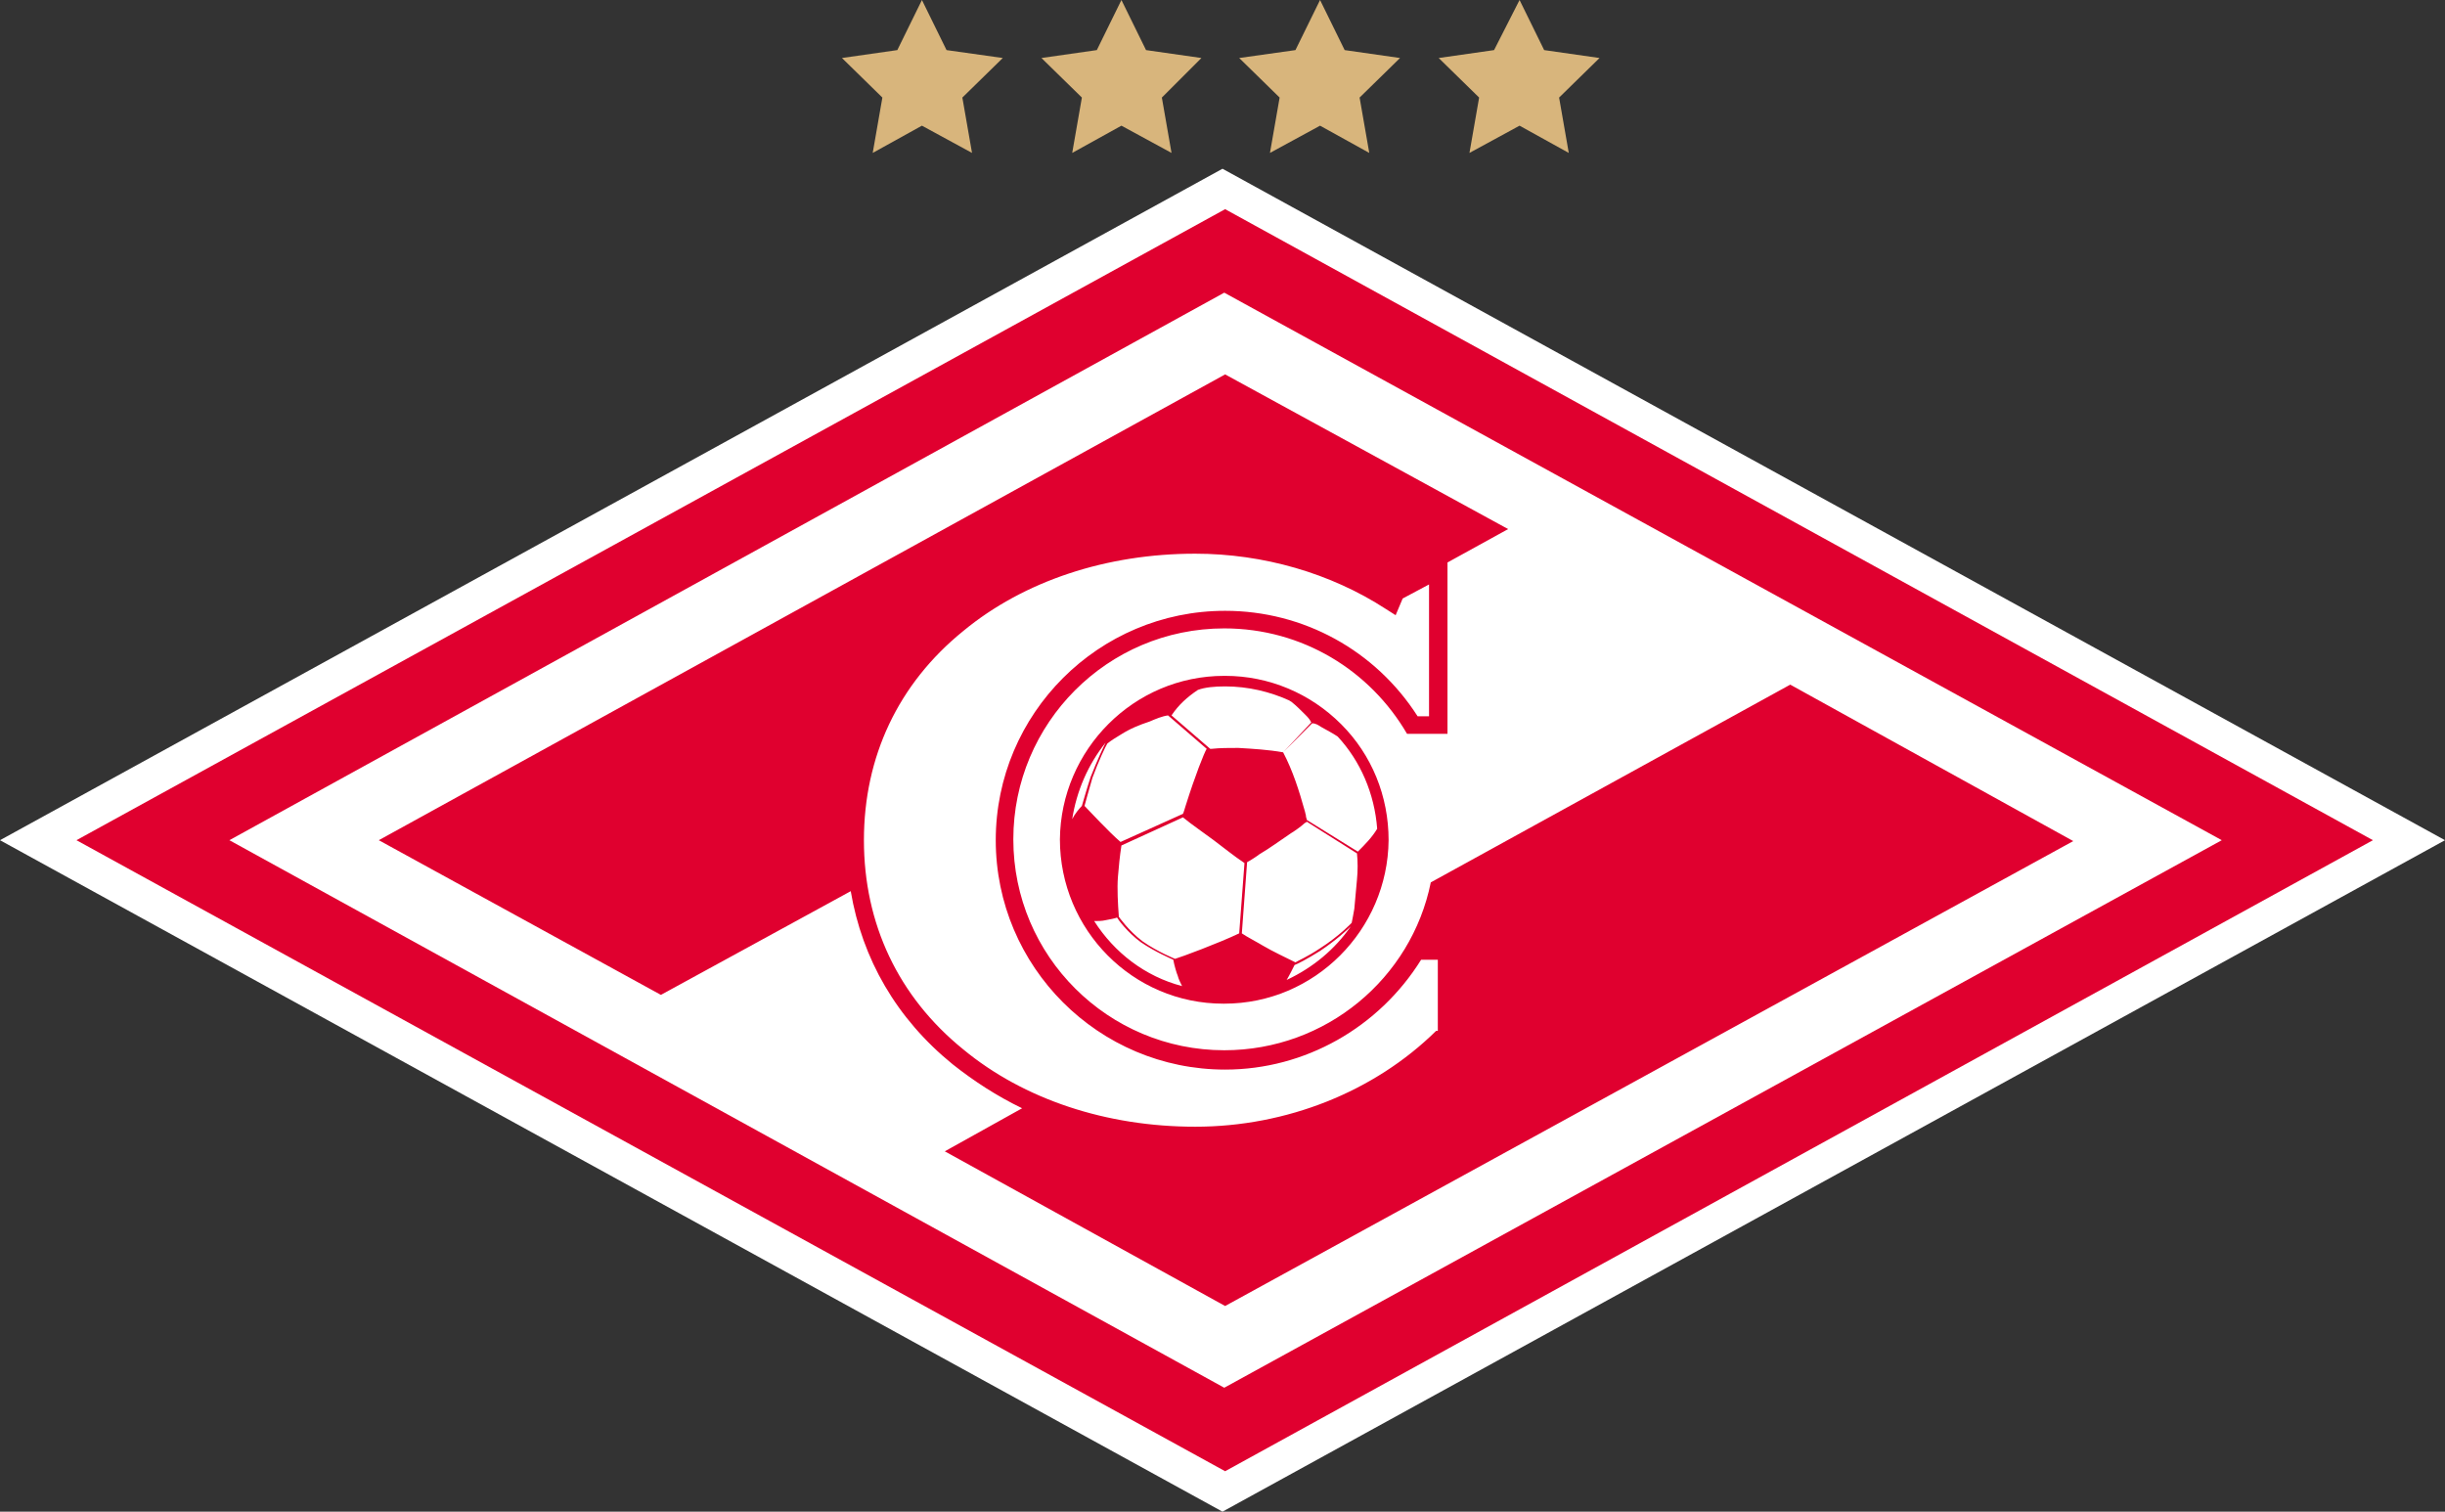
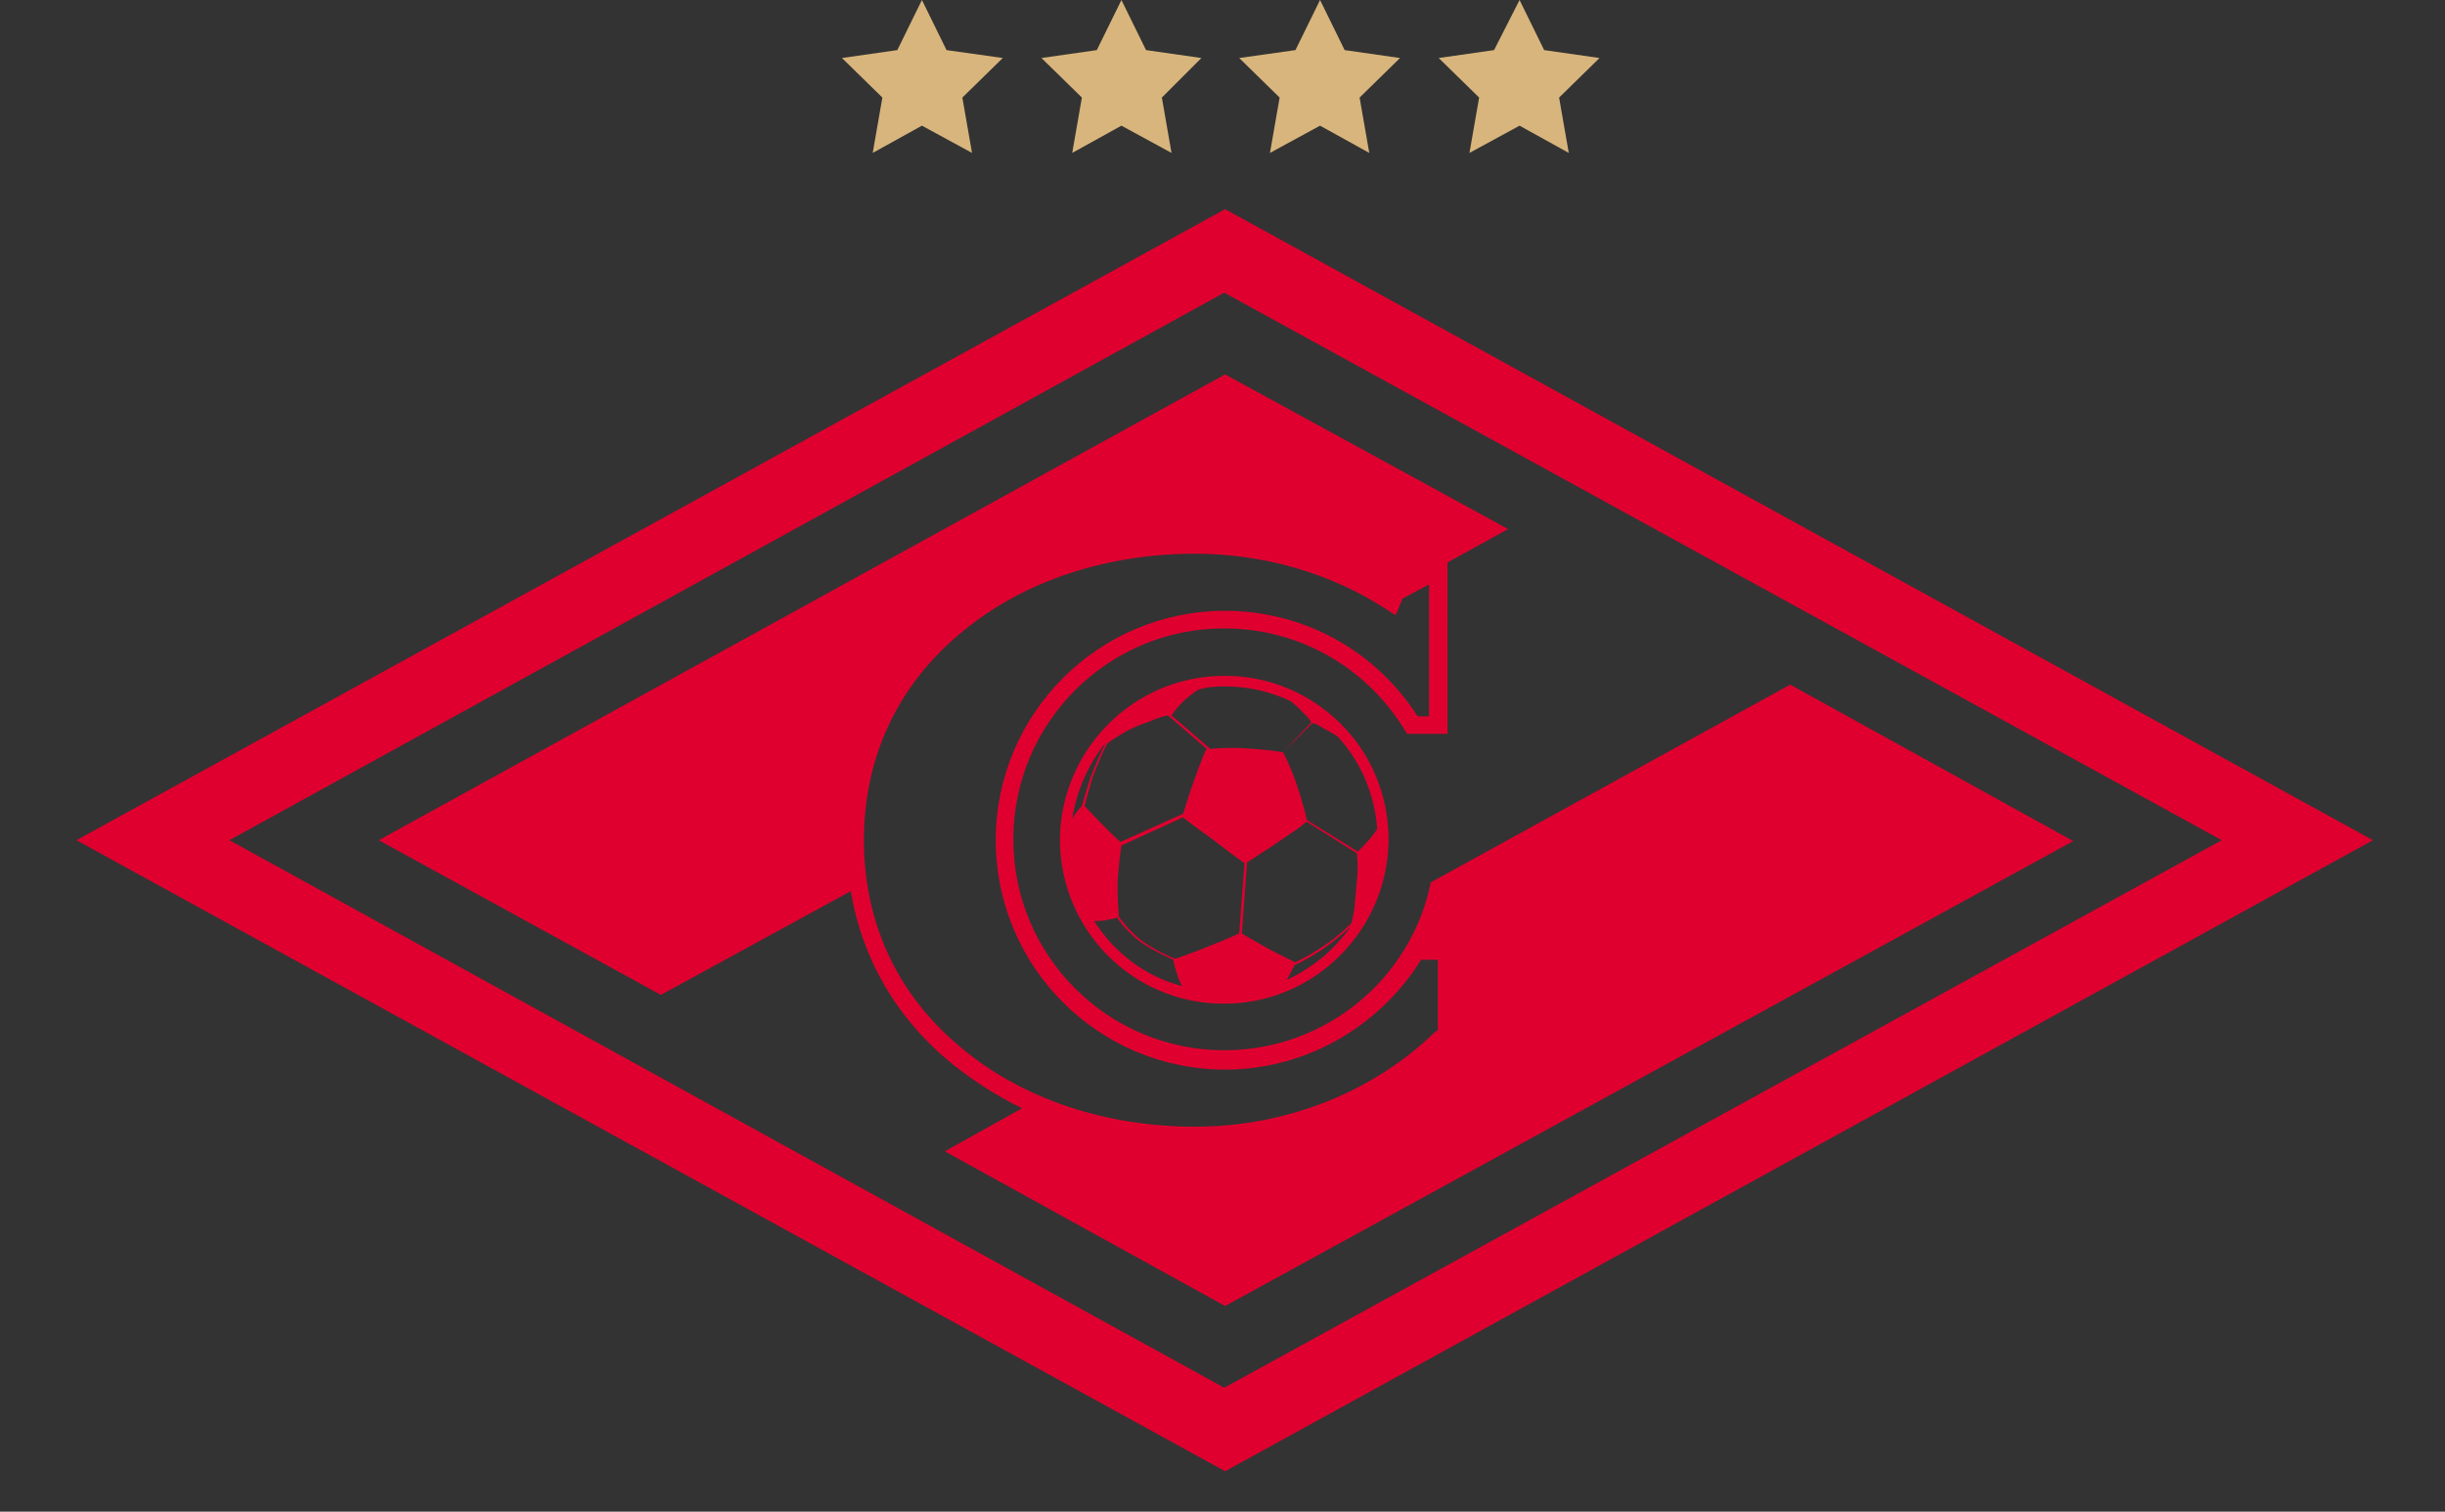
<svg xmlns="http://www.w3.org/2000/svg" id="Слой_1" viewBox="0 0 278.2 172">
  <rect x="0" y="0" width="278.2" height="172" fill="#333333" stroke="none" />
  <style>.st0{fill:#fff}.st1{fill:#e0002f}.st2{fill:#d8b57c}</style>
-   <path class="st0" d="M0 95.6L139.1 172l139.1-76.4-139.1-76.4z" />
  <path class="st1" d="M26.1 95.6l113.2-62.3 113.5 62.3-113.5 62.3L26.1 95.6zm113.3-71.8L8.7 95.6l130.7 71.8L270 95.6 139.4 23.8z" />
  <path class="st1" d="M146.4 111.5c.3-.5.7-1.3.9-1.7.3-.1 1.3-.6 2.9-1.6 1.8-1.2 3.1-2.4 3.5-2.8-1.8 2.6-4.3 4.7-7.3 6.1m-21.9-6.7c.4 0 .9 0 1.3-.1.5-.1 1.1-.2 1.3-.3.1.2 1.2 1.7 2.7 2.8 1.6 1.1 3.5 1.9 3.7 2 .1.6.4 1.6.5 1.8.1.4.3.8.5 1.2-4.2-1.1-7.7-3.8-10-7.4zm14.9-26.7c2.6 0 5.1.6 7.3 1.6.1.1.2.1.3.2.5.4 1 .9 1.5 1.4.3.3.5.5.7.9l-3.2 3.4c-1.7-.3-3.4-.4-5.1-.5-1.1 0-2.1 0-3 .1h-.2l-4.4-3.8c.8-1.2 1.8-2.1 3-2.9.8-.3 1.9-.4 3.1-.4zm9.9 4.2c.4 0 .7.2 1 .4.7.4 1.3.7 1.9 1.1 2.6 2.8 4.2 6.5 4.5 10.5-.6 1-1.4 1.8-2.2 2.6l-5.8-3.6c0-.1-.1-.3-.1-.4 0-.2-.1-.4-.1-.5-.7-2.5-1.4-4.7-2.5-6.8l3.3-3.3zm-8 23.9l.6-8.1c.4-.2 1.3-.8 1.4-.9 1.2-.7 2.4-1.6 3.6-2.4.2-.1 1.2-.8 1.5-1.1.1-.1.2-.1.3-.2l5.7 3.6c.1.9.1 2 0 3l-.3 3.3c-.1.6-.2 1.1-.3 1.6 0 0-1.4 1.5-3.6 2.9-1.5 1-2.5 1.4-2.8 1.6-1.2-.6-2.5-1.2-3.7-1.9-.3-.2-2-1.1-2.4-1.4zm-17.9-14.5c.1-.4.5-1.8.9-3.2.7-1.9 1.5-3.6 1.7-3.9.5-.4 1-.7 1.5-1 1.1-.7 2.1-1.1 3.3-1.5.7-.3 1.4-.6 2.1-.7l4.4 3.8c-.3.5-1.3 3-2.4 6.5-.1.3-.2.7-.3.9l-7.1 3.2c-1.3-1.1-3.6-3.6-4.1-4.1zm2.4-7.2c-.2.4-1 2.1-1.7 3.9-.5 1.5-.9 3-1 3.3-.3.3-.8.9-1.1 1.5.5-3.2 1.8-6.2 3.8-8.7zm7.9 24.6s-2-.8-3.7-2c-1.6-1.2-2.7-2.8-2.7-2.8v-.1c-.1-1.3-.2-3.1-.1-4.4.1-1.2.2-2.3.4-3.6l7-3.2c1.1.9 2.3 1.7 3.5 2.6 1.2.9 2.3 1.8 3.5 2.6l-.6 8c-2.3 1.1-6.6 2.7-7.3 2.9zm18.9-26.7c-3.5-3.5-8.2-5.5-13.2-5.5h-.1c-10.3 0-18.6 8.4-18.7 18.6 0 10.3 8.3 18.7 18.6 18.7h.1c10.3 0 18.6-8.4 18.7-18.6 0-5-1.9-9.7-5.4-13.2z" />
  <path class="st1" d="M203.7 77.9l-40.9 22.5c-2.2 10.9-11.9 19.1-23.5 19.1-13.2 0-24-10.7-24-24 0-13.2 10.7-24 24-24 8.9 0 16.6 4.8 20.8 12h4.6V64l6.9-3.8-32.2-17.6-96.3 53 32.1 17.6 21.6-11.8c1.3 7.7 5.2 14.5 11.6 19.7 2.4 1.9 5 3.6 7.9 5l-8.8 4.9 31.9 17.6 96.5-52.9-32.2-17.8zm-40.3 39.4c-7 6.9-17 10.9-27.4 10.9-10.1 0-19.5-3.1-26.4-8.8-7.4-6-11.3-14.3-11.3-23.8s3.9-17.8 11.3-23.8c6.9-5.7 16.3-8.8 26.4-8.8 7.7 0 15.4 2.2 21.7 6.3l1.1.7.8-1.9 3-1.6v15h-1.3c-4.8-7.5-13-12-21.9-12-14.4 0-26.1 11.7-26.1 26.1 0 14.4 11.7 26.1 26.1 26.1 9.1 0 17.5-4.8 22.3-12.5h1.9v8.1z" />
  <path class="st2" d="M127.6 0l-2.8 5.7-6.3.9 4.6 4.5-1.1 6.3 5.6-3.1 5.7 3.1-1.1-6.3 4.5-4.5-6.3-.9zM104.9 0l-2.8 5.7-6.3.9 4.6 4.5-1.1 6.3 5.6-3.1 5.7 3.1-1.1-6.3 4.6-4.5-6.4-.9zM150.2 0l-2.8 5.7-6.4.9 4.6 4.5-1.1 6.3 5.7-3.1 5.6 3.1-1.1-6.3 4.6-4.5-6.3-.9zM172.9 0L170 5.7l-6.3.9 4.6 4.5-1.1 6.3 5.7-3.1 5.6 3.1-1.1-6.3 4.6-4.5-6.3-.9z" />
</svg>